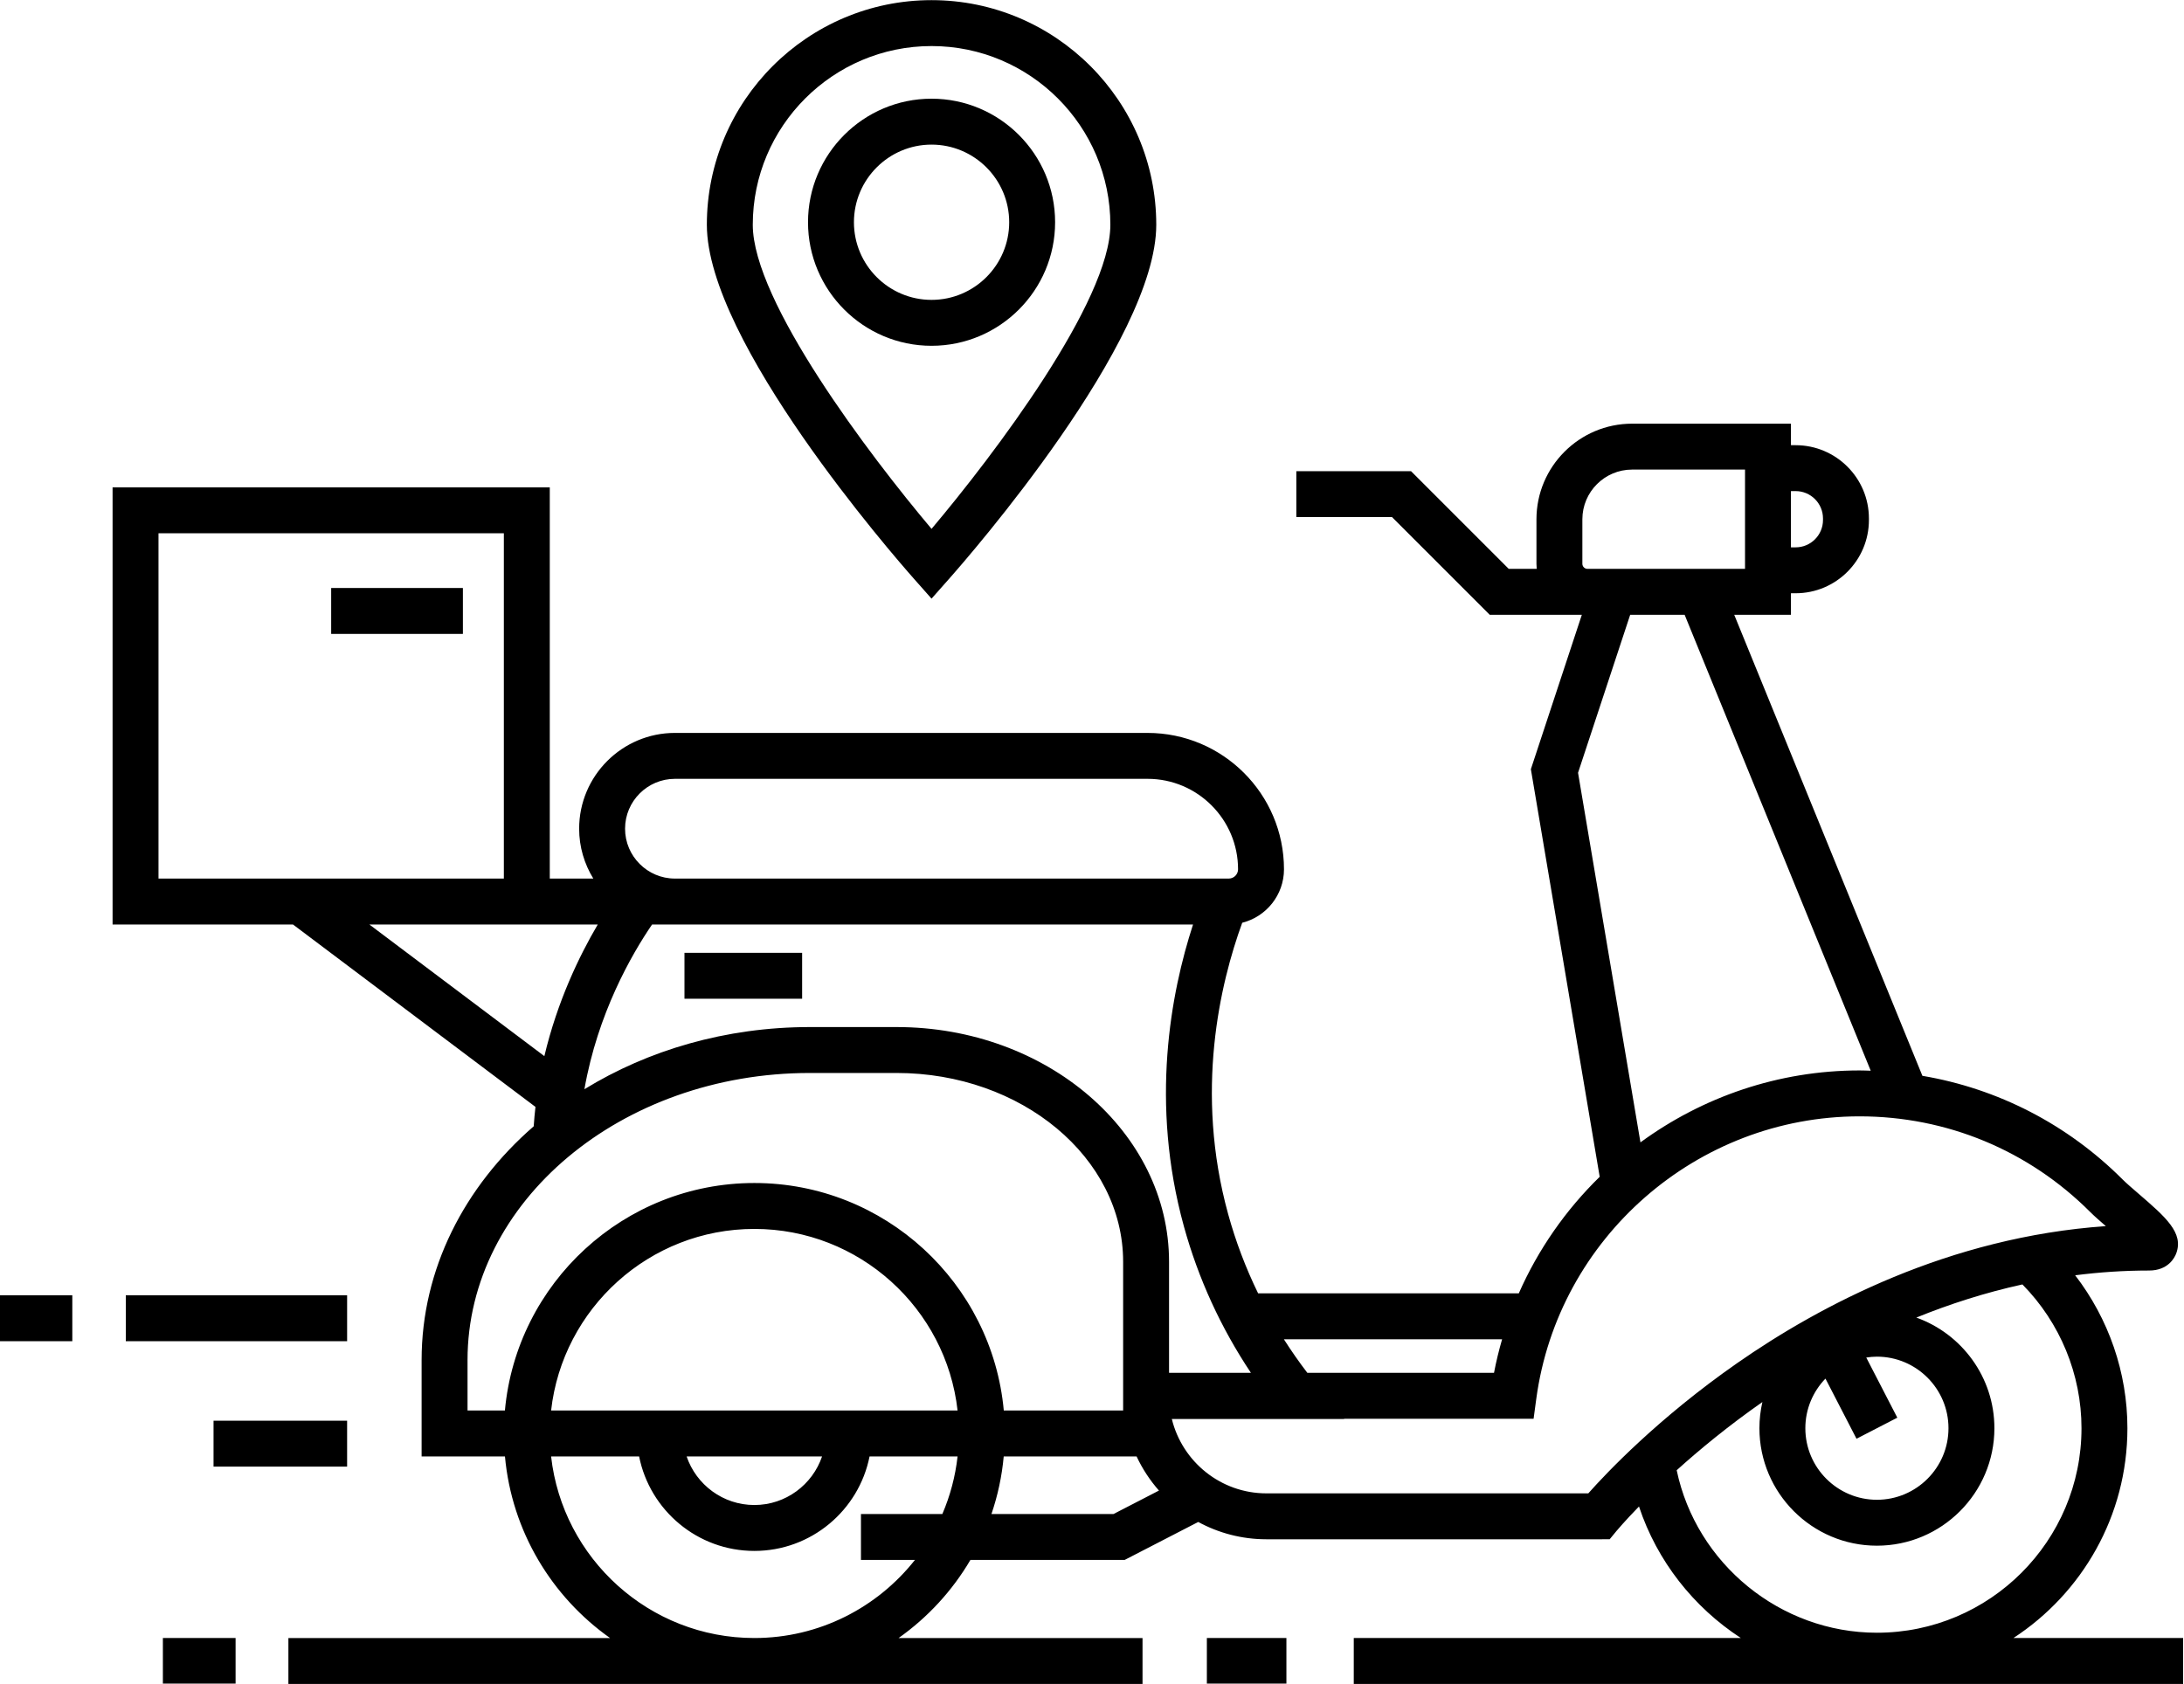
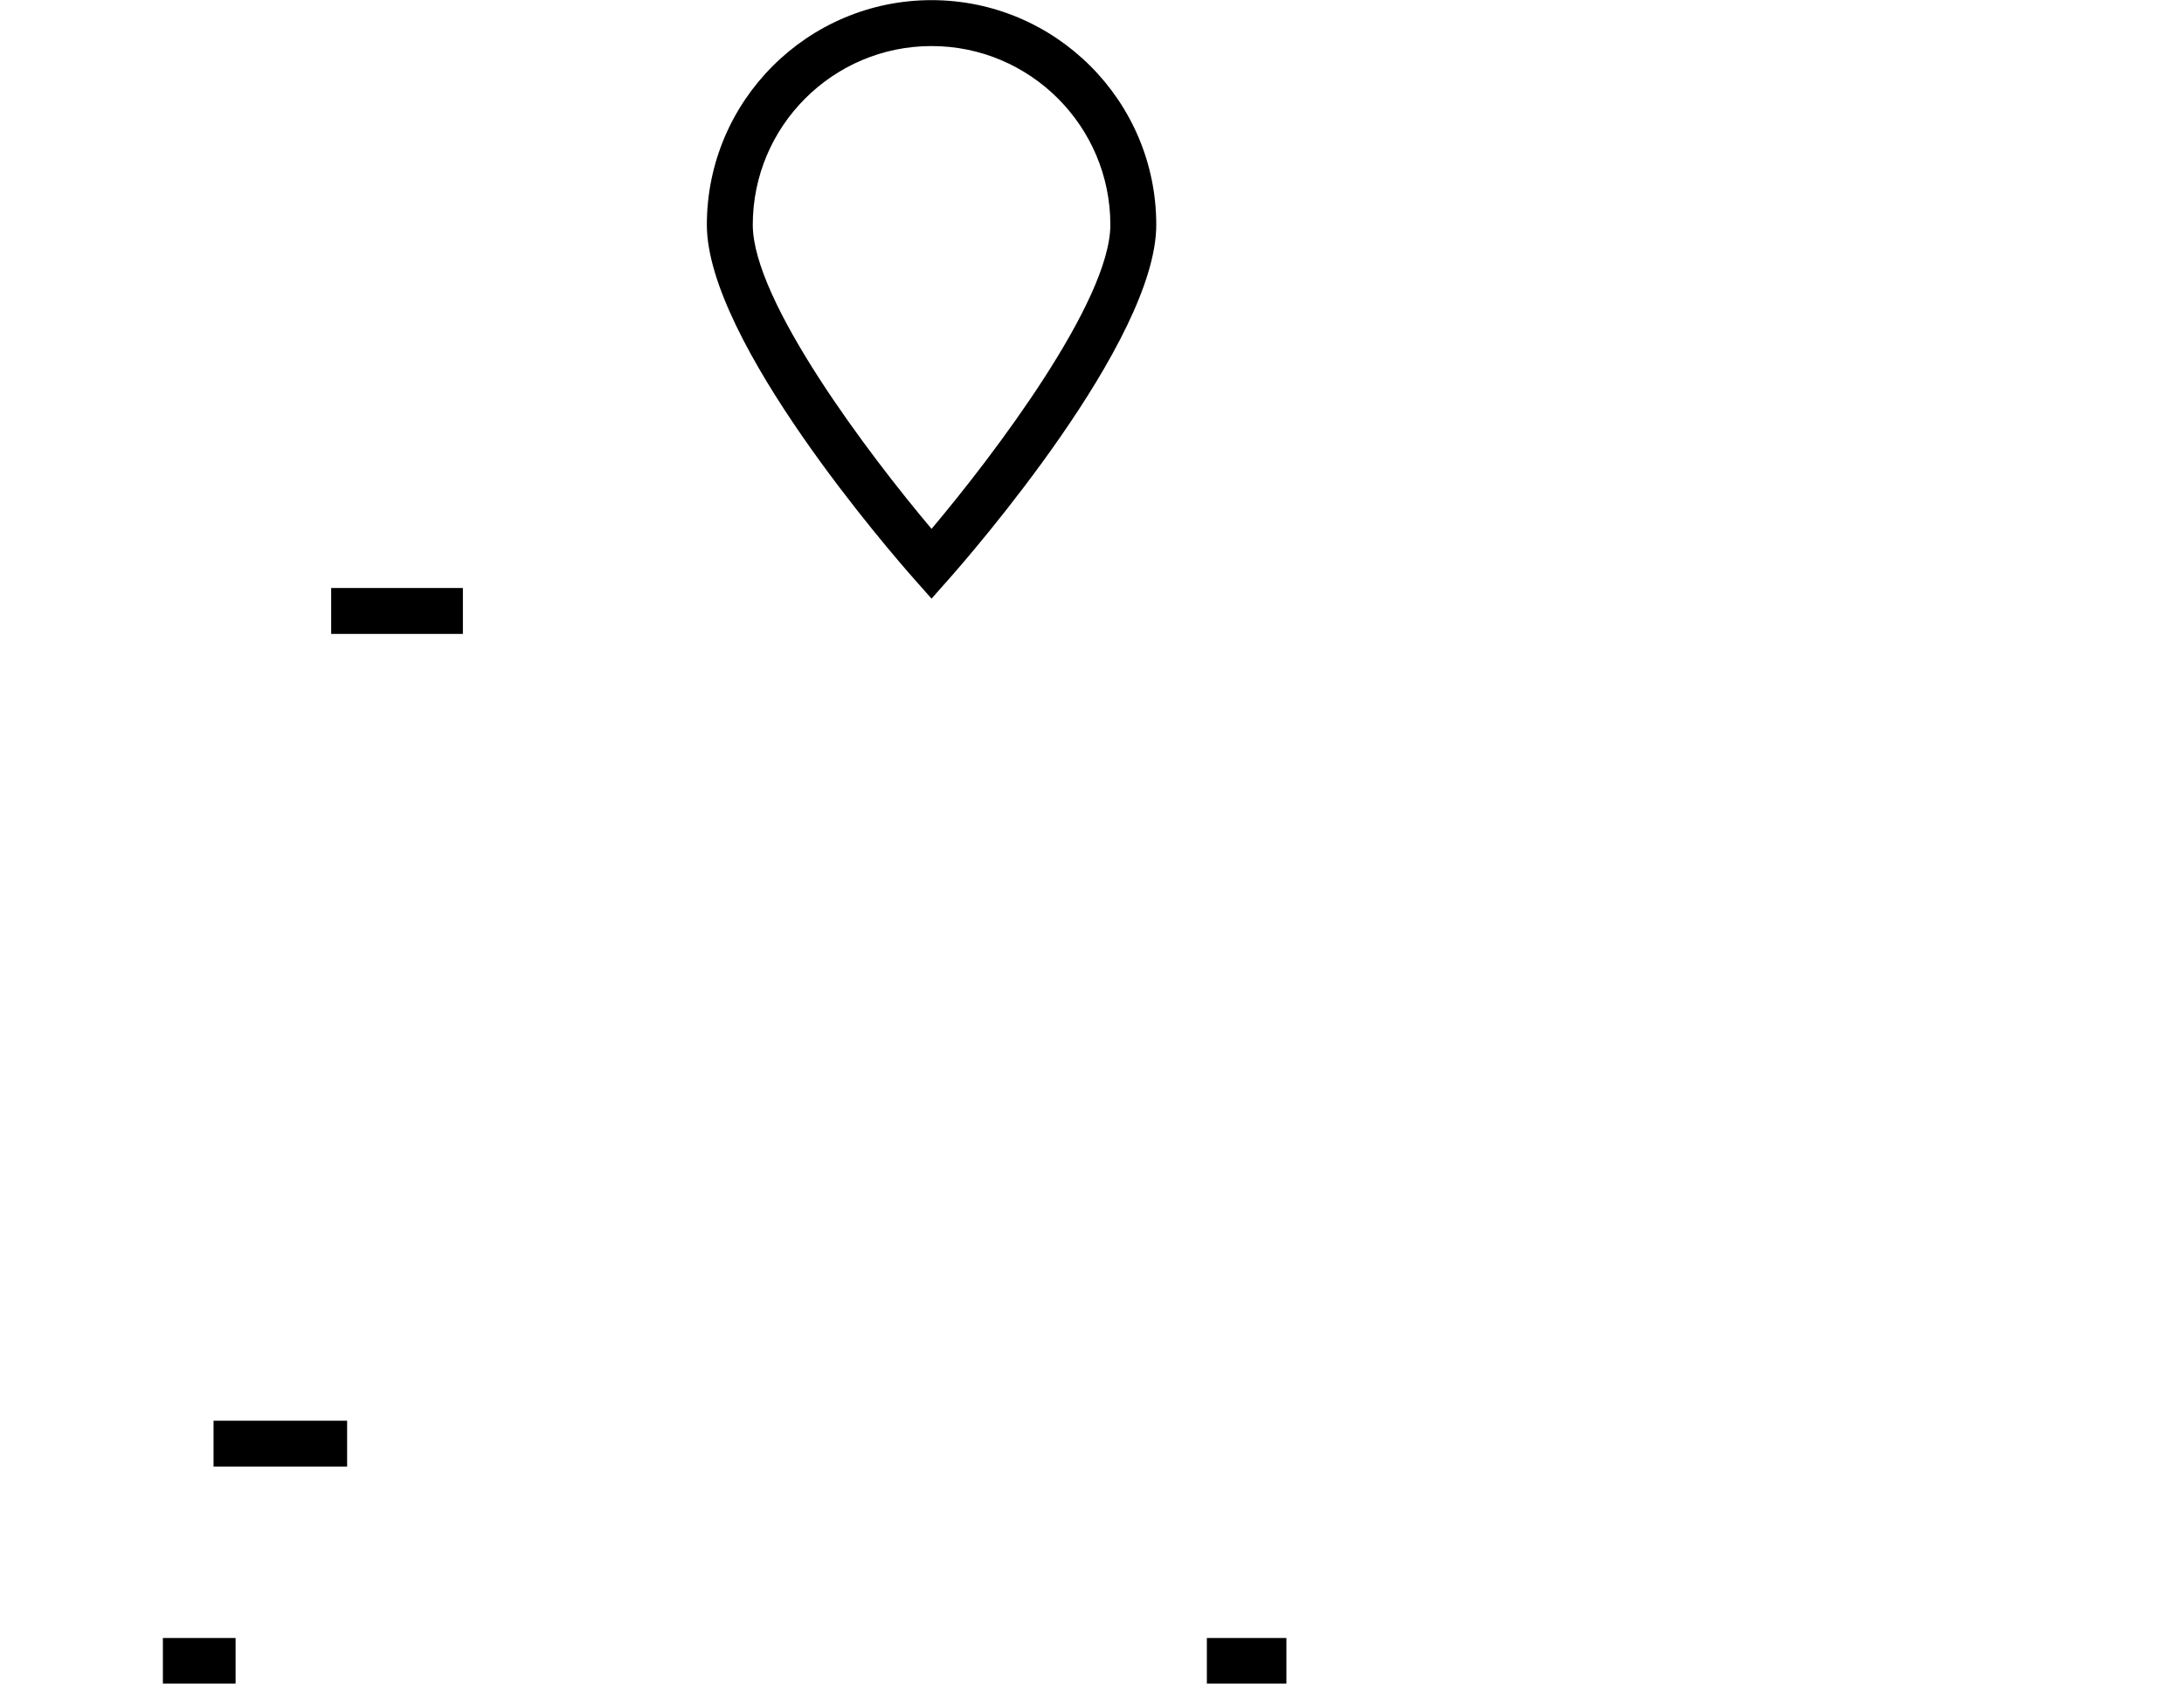
<svg xmlns="http://www.w3.org/2000/svg" height="366.7" preserveAspectRatio="xMidYMid meet" version="1.0" viewBox="18.3 72.6 475.6 366.7" width="475.6" zoomAndPan="magnify">
  <g>
    <g>
      <g id="change1_2">
-         <path d="M248.066,121.006c0-14.837-12.071-26.909-26.909-26.909c-14.833,0-26.9,12.071-26.9,26.909s12.067,26.909,26.9,26.909 C235.995,147.915,248.066,135.844,248.066,121.006z M204.258,121.006c0-9.323,7.581-16.909,16.9-16.909 c9.323,0,16.909,7.585,16.909,16.909s-7.585,16.909-16.909,16.909C211.839,137.915,204.258,130.33,204.258,121.006z" fill="inherit" />
        <path d="M224.901,198.757c4.625-5.225,45.194-51.777,45.194-77.198c0-26.979-21.954-48.929-48.938-48.929 c-26.979,0-48.929,21.949-48.929,48.929c0,25.42,40.56,71.973,45.185,77.197l3.743,4.229L224.901,198.757z M182.229,121.56 c0-21.465,17.463-38.929,38.929-38.929c21.47,0,38.938,17.463,38.938,38.929c0,16.635-25.371,50.145-38.938,66.228 C207.593,171.708,182.229,138.207,182.229,121.56z" fill="inherit" />
      </g>
      <g id="change1_3">
-         <path d="M45.697 354.72H93.891V364.72H45.697z" fill="inherit" />
-         <path d="M18.292 354.72H34.046V364.72H18.292z" fill="inherit" />
        <path d="M64.802 382.037H93.89V392.037H64.802z" fill="inherit" />
      </g>
      <g id="change1_1">
-         <path d="M167.354 280.128H192.977V290.128H167.354z" fill="inherit" />
-         <path d="M42.816,178.75v95.207H53.77h28.329l52.807,39.729c-0.158,1.389-0.288,2.797-0.382,4.226 c-15.082,13.107-24.412,31.097-24.412,50.925v20.981h18.149c1.49,16.317,10.193,30.571,22.887,39.552H81.103v10h186v-10h-53.118 c6.343-4.487,11.688-10.288,15.638-17.01h33.589l16.022-8.269c4.417,2.403,9.476,3.77,14.846,3.77h72.388l2.363-0.003l1.5-1.822 c0.086-0.105,1.77-2.115,4.883-5.316c3.948,11.917,11.916,21.965,22.186,28.65h-84.297v10h180.605v-10h-36.953 c14.928-9.742,24.822-26.58,24.822-45.695c0-12.11-4.076-23.822-11.379-33.311c5.221-0.669,10.592-1.037,16.104-1.037 c4.191,0,5.579-2.857,5.904-3.733c1.668-4.487-2.292-7.902-8.286-13.071c-1.349-1.164-2.624-2.262-3.362-3.004 c-12.035-12.045-27.188-19.814-43.627-22.601l-40.978-100.418h12.352v-4.688h1.026c8.797,0,15.953-7.156,15.953-15.952v-0.343 c0-8.796-7.156-15.953-15.953-15.953h-1.026v-4.688h-34.588c-11.487,0-20.833,9.346-20.833,20.833v9.68 c0,0.375,0.02,0.744,0.056,1.109h-6.093l-21.27-21.271h-24.982v10h20.84l21.27,21.271h20.063l-11.099,33.635l14.987,88.778 c-7.368,7.195-13.392,15.79-17.617,25.385h-56.765c-2.693-5.52-4.873-11.268-6.516-17.217c-7.377-26.731-1.742-50.34,3.053-63.5 c5.217-1.314,9.094-6.032,9.094-11.65c0-16.375-13.322-29.697-29.697-29.697H165.28c-11.503,0-20.862,9.358-20.862,20.862 c0,3.981,1.141,7.693,3.085,10.862h-9.48V178.75H42.816z M52.816,263.957V188.75h75.207v75.207H53.77H52.816z M120.112,368.836 c0-34.482,33.443-62.537,74.55-62.537h18.891c27.199,0,49.327,18.448,49.327,41.124v24.19v5v3.204h-25.99 c-2.532-27.745-25.925-49.552-54.315-49.552c-28.395,0-51.792,21.807-54.324,49.552h-8.138V368.836z M138.311,379.817 c2.494-22.22,21.389-39.552,44.263-39.552c22.87,0,41.761,17.332,44.254,39.552H138.311z M197.318,389.817 c-2.09,6.144-7.903,10.581-14.744,10.581c-6.845,0-12.661-4.438-14.752-10.581H197.318z M182.564,429.369 c-22.87,0-41.761-17.332-44.254-39.552h19.167c2.333,11.72,12.697,20.581,25.097,20.581c12.395,0,22.756-8.861,25.088-20.581 h19.166c-0.494,4.405-1.629,8.618-3.317,12.542h-17.723v10h11.755C209.378,422.707,196.738,429.369,182.564,429.369z M260.785,402.359h-26.58c1.361-3.996,2.274-8.193,2.671-12.542h28.934c1.27,2.713,2.916,5.212,4.871,7.435L260.785,402.359z M471.578,383.674c0,24.561-19.986,44.542-44.552,44.542c-21.044,0-39.33-15.04-43.602-35.391 c4.956-4.474,11.231-9.657,18.665-14.856c-0.42,1.836-0.648,3.742-0.648,5.703c0,14.107,11.477,25.585,25.585,25.585 s25.585-11.478,25.585-25.585c0-11.097-7.102-20.563-16.998-24.099c7.23-2.935,14.945-5.429,23.1-7.218 C466.916,360.68,471.578,371.955,471.578,383.674z M415.821,372.865l6.763,13.1l8.885-4.587l-6.762-13.1 c0.759-0.114,1.529-0.192,2.319-0.192c8.594,0,15.585,6.992,15.585,15.586s-6.991,15.585-15.585,15.585 s-15.585-6.991-15.585-15.585C411.441,379.476,413.115,375.67,415.821,372.865z M409.332,179.564c3.283,0,5.953,2.67,5.953,5.953 v0.343c0,3.282-2.67,5.952-5.953,5.952h-1.026v-12.248H409.332z M362.885,195.39v-9.68c0-5.974,4.859-10.833,10.833-10.833 h24.588v21.623h-24.688h-9.624C363.382,196.499,362.885,196.001,362.885,195.39z M361.943,240.914l11.354-34.41h11.858 l40.522,99.302c-0.812-0.023-1.621-0.06-2.437-0.06c-17.681,0-34.227,5.802-47.708,15.667L361.943,240.914z M423.241,315.746 c18.974,0,36.816,7.401,50.239,20.837c0.888,0.89,2.098,1.946,3.4,3.072c-34.131,2.378-62.188,17.219-80.281,29.837 c-17.199,11.995-28.455,23.9-32.42,28.368h-70.099c-9.956,0-18.329-6.912-20.596-16.2h37.539l-0.04-0.049l41.281-0.002 l0.584-4.331C357.586,342.199,387.848,315.746,423.241,315.746z M345.406,364.297c-0.694,2.393-1.287,4.83-1.762,7.313 l-40.646,0.002c-1.82-2.378-3.523-4.819-5.113-7.314H345.406z M290.709,371.612l-17.83,0.001v-24.19 c0-28.189-26.614-51.124-59.327-51.124h-18.891c-18.298,0-35.242,5.029-49.095,13.538c2.897-16.515,10.255-29.319,14.733-35.877 h117.805c-4.852,14.896-9.411,38.868-1.984,65.78C279.252,351.089,284.146,361.771,290.709,371.612z M165.28,242.233h102.929 c10.861,0,19.697,8.836,19.697,19.697c0,1.117-0.909,2.027-2.027,2.027H165.28c-5.989,0-10.862-4.873-10.862-10.862 S159.291,242.233,165.28,242.233z M148.474,273.957c-4.069,6.908-8.801,16.757-11.631,28.672l-38.11-28.672h39.29H148.474z" fill="inherit" />
        <path d="M90.419 200.669H119.103V210.669H90.419z" fill="inherit" />
        <path d="M281.113 429.369H298.436V439.369H281.113z" fill="inherit" />
        <path d="M53.77 429.369H69.603V439.369H53.77z" fill="inherit" />
      </g>
    </g>
  </g>
</svg>